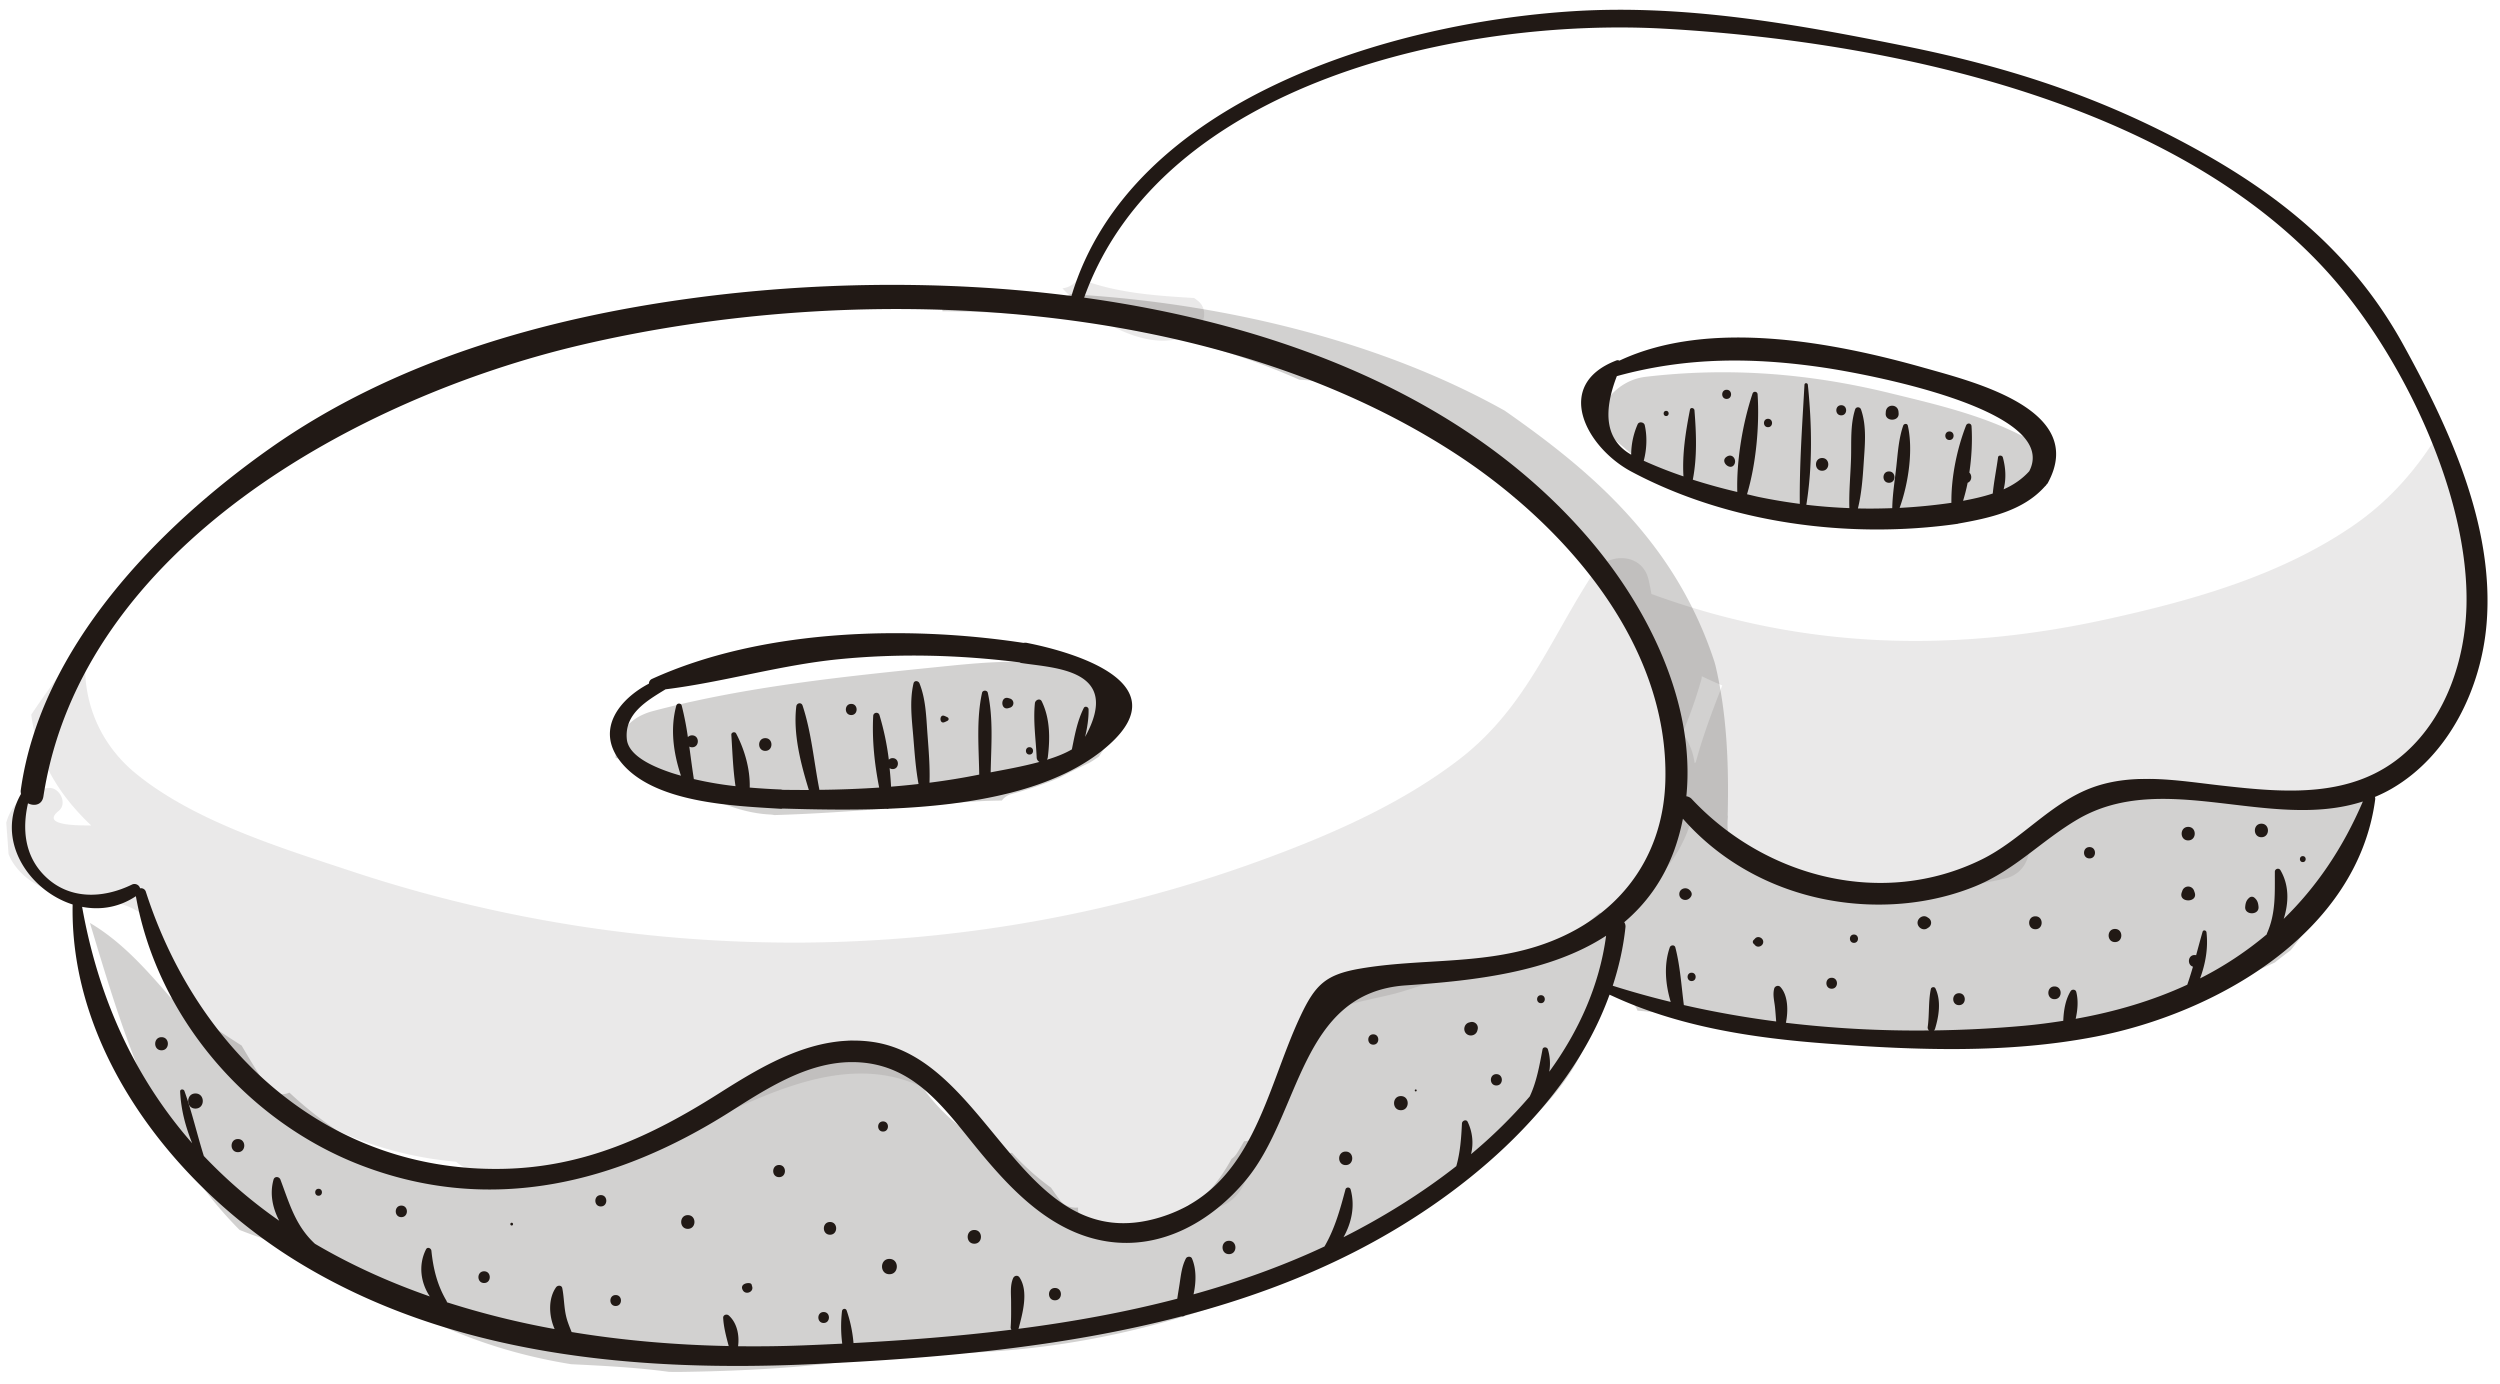
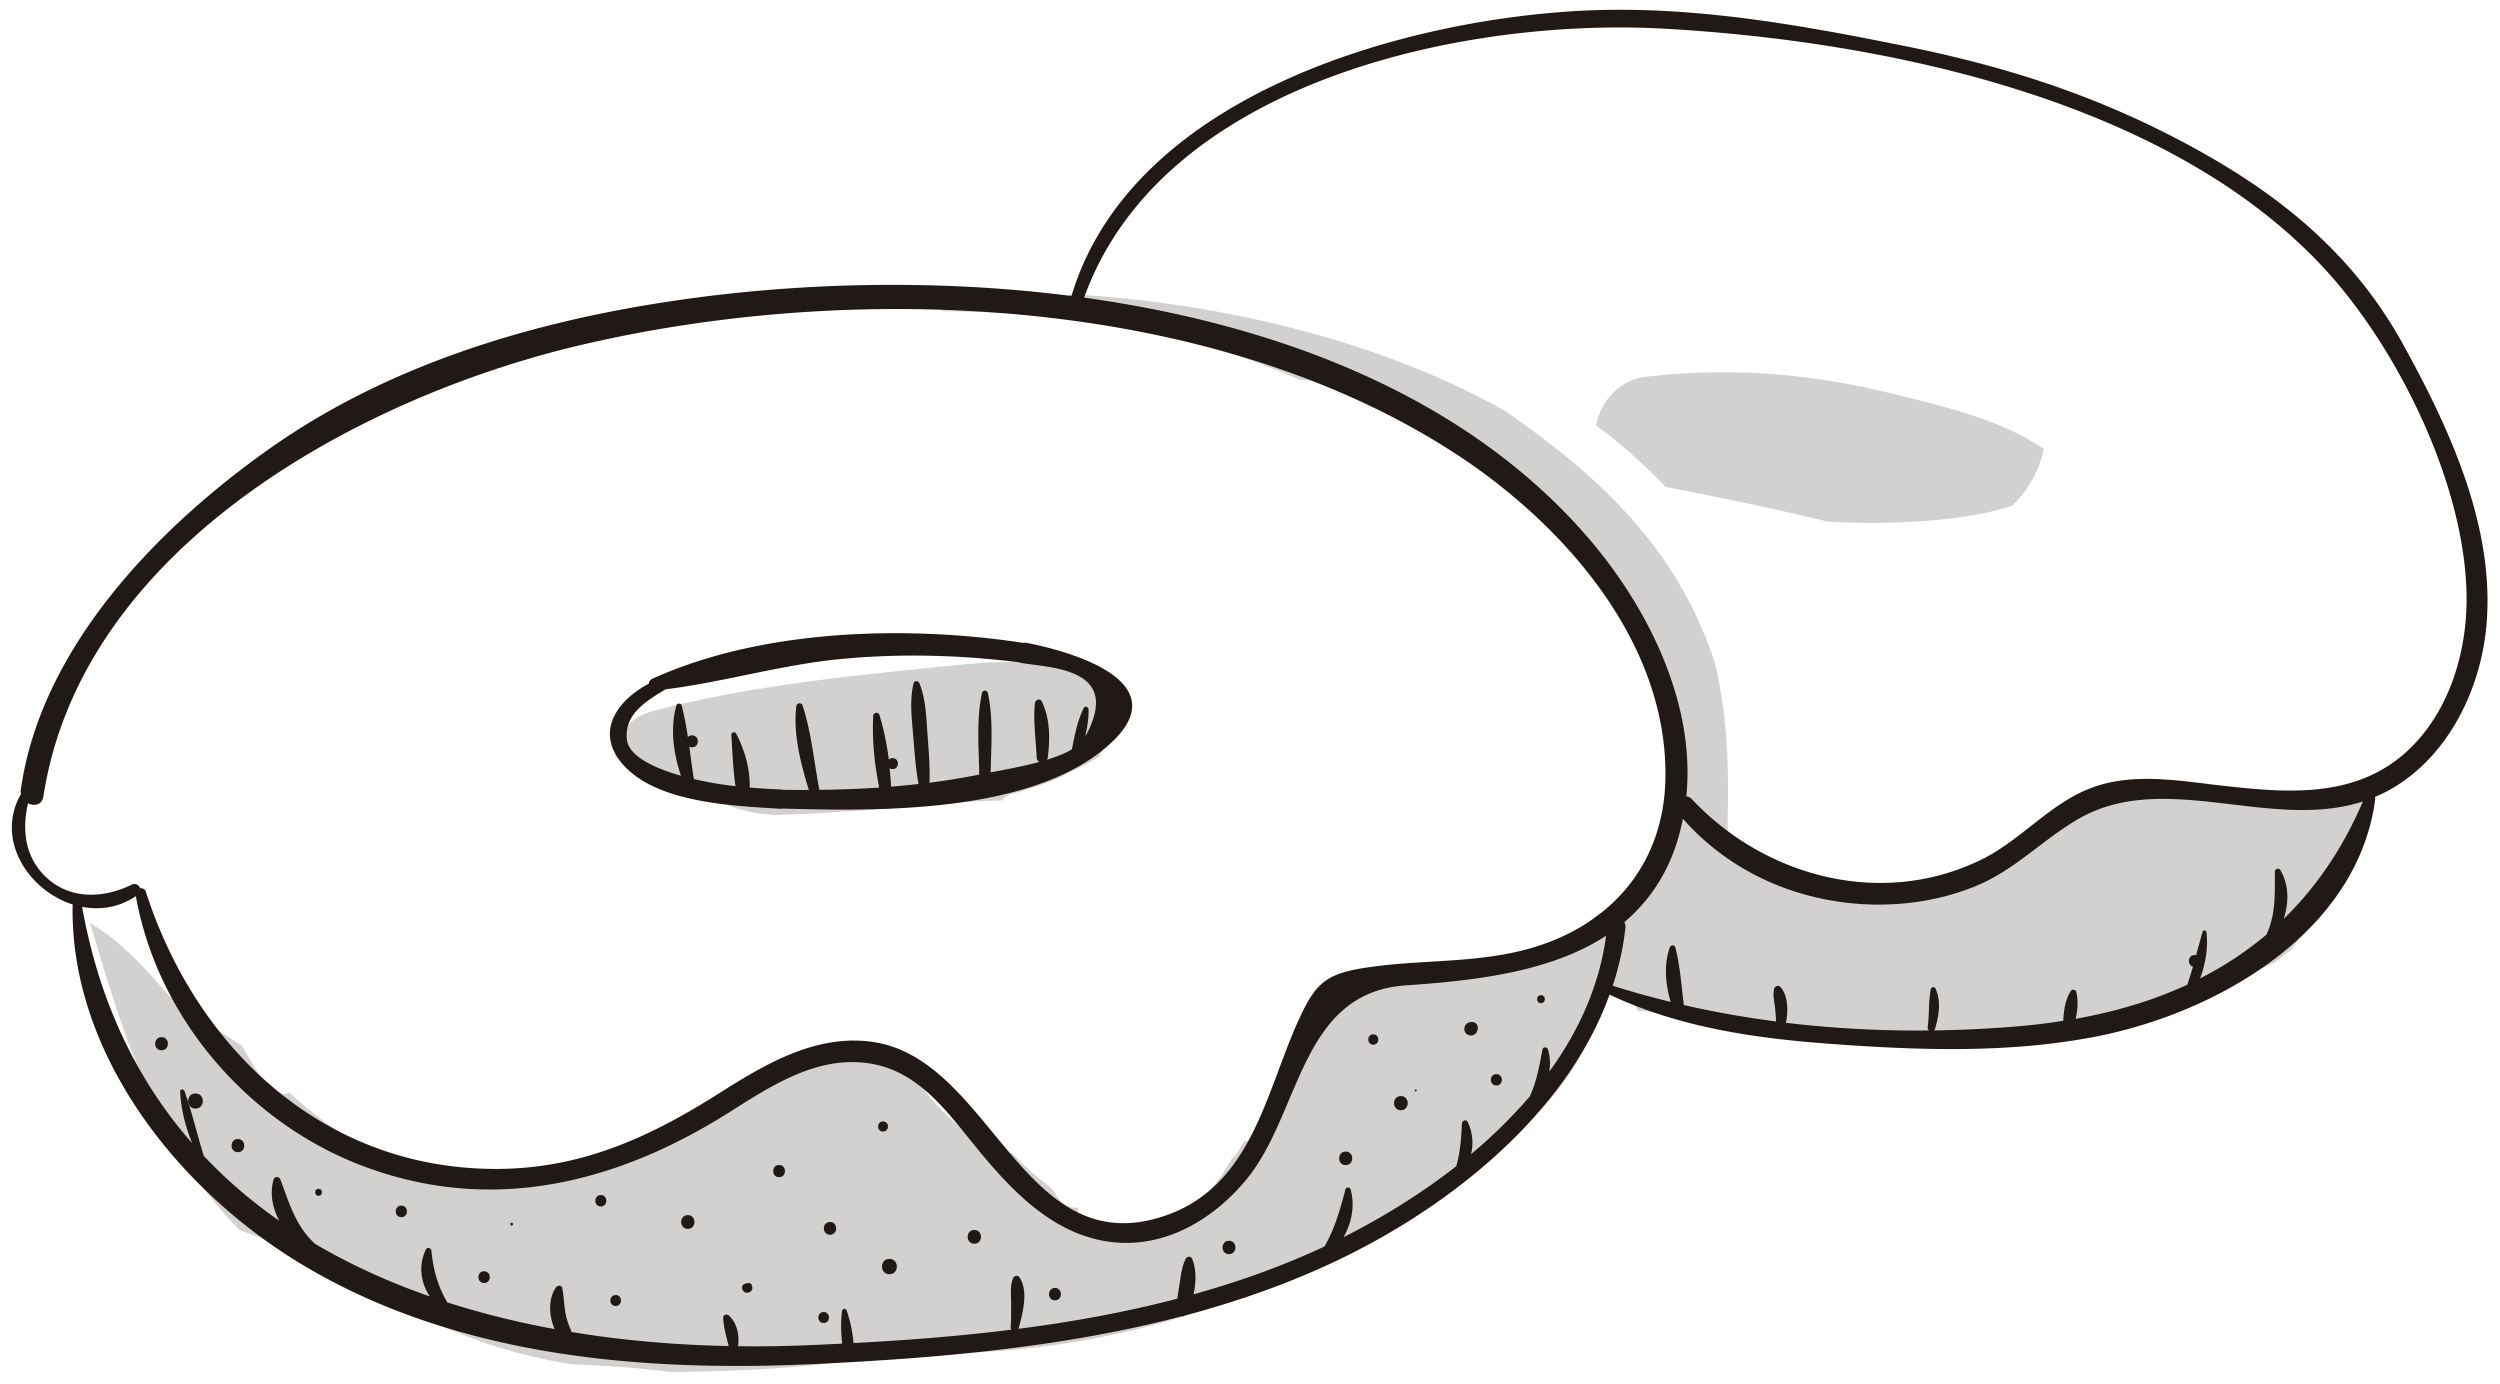
<svg xmlns="http://www.w3.org/2000/svg" width="177" height="98" viewBox="0 0 177 98" fill="none">
-   <path opacity=".2" d="M174.483 36.626c-.666-1.875-1.357-3.742-2.03-5.614-1.555 2.464-3.428 4.544-5.859 6.212-5.164 3.542-11.381 5.288-17.432 6.618-11.089 2.437-21.706 2.072-32.242-1.79a13.511 13.511 0 00-.212-1.05c-.478-1.92-2.94-1.889-3.891-.433-3.091 4.734-4.818 9.602-9.528 13.213-4.195 3.215-9.228 5.39-14.16 7.184-10.367 3.768-21.353 5.705-32.38 5.77a99.552 99.552 0 01-31.79-5.028c-5.008-1.66-11.141-3.526-15.31-6.916-3.151-2.563-4.198-6.411-3.33-9.948-1.347 1.922-2.8 3.79-4.107 5.754.42 3.228 2.044 5.773 4.245 7.843-1.602.02-3.439-.121-2.303-1.029.649-.519.069-1.688-.709-1.622-1.587.136-2.665 1.177-3.002 2.457.057.742.114 1.484.162 2.225.133.325.313.641.552.94 1.044 1.313 2.59 1.83 4.184 2.078 2.42.379 4.227.182 5.828 2.416.706.984.942 2.412 1.474 3.497 3.705 7.546 11.505 12.134 19.644 12.847.368.31.792.534 1.242.623 7.16 1.42 12.957-1.976 19.303-4.738 3.95-1.72 8.284-3.138 12.44-1.181 3.771 1.774 5.38 5.65 8.59 8.082 3.498 2.653 7.35 2.347 10.266.243 1.441.614 3.153.312 4.02-1.591a129.961 129.961 0 003.047-7.297 20.748 20.748 0 001.977-3.035c.254-.472.376-.964.393-1.448 1.485-.906 4.21-1.233 5.729-1.71 2.519-.792 5.039-1.578 7.556-2.375 5.262-1.665 11.341-4.36 12.867-9.687 3.859 2.56 8.036 4.12 12.384 4.64.221.067.456.118.719.13.229.01.452.001.678.001 2.768.187 5.597-.04 8.451-.703 1.402-.326 1.905-1.643 1.685-2.821 1.513-1.044 2.95-2.242 4.34-3.49a30.334 30.334 0 013.97-.835c1.195.207 2.413.4 3.641.557 1.534.616 3.087.872 4.857.808a3.028 3.028 0 001.455-.414c.326-.007.651-.018.976-.036.699.267 1.526.25 2.392-.22l.719.065c.837.078 1.508-.205 2.008-.68a15.675 15.675 0 003.861-1.73c1.241-1.754 2.159-3.733 3.116-5.703.331-1.333.628-2.673.896-4.018-.121-2.39-.66-4.743-1.382-7.06zm-54.422 17.346c-.03.013-.052.033-.081.046-.118-.849-.43-1.551-.871-2.094a30.92 30.92 0 001.343-3.802c.023-.084.025-.16.041-.241a29.1 29.1 0 001.442.648c-.696 1.796-1.375 3.576-1.874 5.443zM84.54 21.098c-2.833-.166-5.68-.374-8.201-1.405-.231.411-.662.666-1.117.722 2.096 2.258 6.54 4.99 9.374 3.039.672-.463.957-1.53.246-2.13-.1-.084-.2-.157-.302-.226z" fill="#979391" />
  <path opacity=".2" d="M77.807 53.564c.584-.953 1.434-1.961 2.11-3.02.073-.217.132-.434.178-.65-2.85-3.817-9.113-3.137-13.592-2.682-6.721.682-13.75 1.399-20.286 3.135-1.864.495-2.658 1.883-2.632 3.316 3.821.803 6.953 3.823 10.974 4.007.093.004.18.02.263.038 3.414-.103 6.837-.368 10.182-.64 1.982-.162 3.95-.374 5.925-.39a1.27 1.27 0 01.698-.463 28.131 28.131 0 003.39-1.152 41.374 41.374 0 012.118-1.058c.232-.138.451-.29.672-.44zm56.065-25.716c-5.77-1.417-11.439-1.864-17.339-1.173-1.93.225-3.232 1.798-3.53 3.442a39.084 39.084 0 014.929 4.354c3.842.758 7.699 1.537 11.503 2.468.034 0 .063-.006.098-.004 2.497.136 8.611.259 12.914-1.117 1.082-1.038 1.87-2.338 2.268-4.03-3.134-2.147-7.468-3.11-10.843-3.94z" fill="#211915" />
  <path opacity=".2" d="M164.241 56.318c-3.407.515-8.135.935-11.386-.848a51.633 51.633 0 01-4.676 1.544 48.159 48.159 0 01-3.404.78c-4.907 5.388-13.031 6.315-19.766 3.65-.069-.028-.124-.056-.191-.083-.605.09-1.27-.181-1.504-.807-.834-.635-1.091-1.415-.981-2.733-.003-.05-.012-.098-.011-.152.084-3.511-.05-7.044-.849-10.48-.02-.089-.048-.176-.069-.264a27.86 27.86 0 00-4.238-8.177c-2.985-3.984-6.697-6.923-10.628-9.67-9.225-5.175-20.682-7.69-30.733-8.247a3.213 3.213 0 01-.557.22c-.133.039-.27.062-.407.089-.446 1.29-2.216 1.04-2.573-.006a27.606 27.606 0 01-2.265-.439c-.455.315-1.112.443-1.717.395-.44-.035-.887-.042-1.332-.05a4.098 4.098 0 00-.234.997c8.803.049 17.521 1.41 25.275 4.848 5.463.235 10.899 4.043 15.304 8.403.18.016.361.069.53.18 1.156.757 2.214 1.582 3.279 2.465.304.252.435.54.452.825a1.2 1.2 0 01.6.377c3.712 4.18 5.82 9.202 6.256 14.779.209 2.68.316 6.03-1.584 8.047-.382.879-.782 1.746-1.306 2.552-.589.907-1.718.722-2.257.101a23.6 23.6 0 01-1.041.848c.046.483-.125.963-.643 1.19-.109.047-.216.086-.325.13l.002.005c-.036.014-.073.025-.109.04a8.026 8.026 0 01-.58.205c-1.327.458-2.686.755-4.06 1.003-.185.422-.571.749-1.171.754-2.558.025-5.112.195-7.669.27-1.493.604-2.936 1.31-4.27 2.25-.04.029-.081.046-.122.07a21.14 21.14 0 01-2.181 3.868c-.658 1.637-1.305 3.278-2.019 4.892-.2.453-.587.648-1 .662-.166.28-.328.563-.502.84a1.41 1.41 0 01-.386.409c-.676 1.232-1.525 2.363-2.512 3.19-.052.199-.15.396-.318.582-1.974 2.17-4.887 1.98-7.348.812-.54-.257-.727-.7-.684-1.141-.463.048-.956-.092-1.304-.546-.217-.284-.414-.574-.619-.862a18.296 18.296 0 01-2.76-2.472c-.316.078-.649.07-.944-.088-2.027-1.09-3.66-2.293-5.082-4.119-.5-.64-.412-1.429.042-1.889a25.193 25.193 0 00-3.192-1.304 17.527 17.527 0 00-2.173-.55c-.328.035-.658.069-.987.106-.746.33-1.5.638-2.258.933a1.333 1.333 0 01-.934 1.25c-.528.184-1.06.347-1.589.521-5.783 2.139-10.495 6.681-16.933 6.73a1.318 1.318 0 01-1.07.61c-6.098.22-11.696-2.398-16.036-6.455-.546.231-1.23.135-1.66-.525a66.103 66.103 0 01-1.725-2.809 104.386 104.386 0 01-5.059-3.427c-1.739-2.013-3.444-3.932-5.68-5.254C8.796 73.43 11.123 81.23 16.963 87.08c.488.194.98.378 1.48.545a64.513 64.513 0 006.264 2.33c4.747 3.614 10.057 5.714 15.726 6.63 2.321.117 4.642.229 6.943.545.33 0 .659.005.991 0 4.895-.077 10.31-.367 15.48-1.351 11.064.427 21.588-2.162 31.4-7.242 3.413-1.767 6.659-3.82 9.778-6.055 3.396-3.232 7.238-6.278 7.881-11.049.133-.99 1.051-1.163 1.764-.81.543.044 1.076.388 1.262.93 8.69.782 18.168 2.552 27.292 2.344 6.057-1.767 12.156-3.071 17.83-5.75.366-.295.739-.584 1.118-.864a24.372 24.372 0 001.942-2.77c.644-1.637 1.357-3.29 2.251-4.774.611-1.635 1.204-3.307 2.19-4.723a15.708 15.708 0 01-4.313 1.302z" fill="#211915" />
  <path d="M55.298 57.264c.047.002.082-.014.123-.018 2.135.062 4.676.12 7.33.018.057.012.11.011.166-.007 5.737-.234 11.954-1.225 15.643-4.563 4.823-4.362-2.5-6.518-5.87-7.18-.085-.017-.16-.007-.236.002-8.31-1.267-18.548-.977-26.3 2.555a.366.366 0 00-.211.331c-2.06 1.08-3.763 3.184-2.076 5.434 2.276 3.03 8.035 3.215 11.431 3.428zm-8.178-8.46c4.112-.512 8.104-1.716 12.254-2.129 4.286-.426 8.54-.312 12.806.22.041.014.071.038.119.045 2.297.363 7.181.412 4.528 5.23.145-.638.258-1.278.244-1.95-.003-.172-.257-.261-.34-.093-.465.934-.637 1.916-.842 2.93-.487.287-1.101.529-1.766.733a.451.451 0 00.062-.176c.163-1.328.168-2.728-.428-3.957-.125-.256-.462-.099-.486.132-.13 1.264.067 2.56.125 3.825a.37.37 0 00.196.33c-1.238.338-2.555.565-3.452.738.035-1.866.198-3.805-.203-5.632-.044-.201-.364-.201-.408 0-.412 1.879-.228 3.876-.2 5.791-1.16.234-2.334.424-3.52.575.039-1.148-.06-2.3-.144-3.445-.089-1.205-.114-2.46-.565-3.59-.073-.185-.367-.23-.422 0-.297 1.27-.112 2.596-.008 3.884.088 1.083.164 2.173.363 3.242a59.71 59.71 0 01-1.946.189c-.022-.44-.06-.879-.103-1.314.058.04.125.07.213.07.499 0 .5-.776 0-.776a.353.353 0 00-.268.112 18.925 18.925 0 00-.663-3.162c-.075-.247-.43-.194-.443.06-.088 1.724.094 3.4.422 5.074a76.241 76.241 0 01-4.23.161c-.392-1.984-.562-4.069-1.194-5.97-.084-.252-.413-.186-.443.06-.232 1.942.305 4.022.888 5.92-.629 0-1.256-.003-1.88-.012-.031-.006-.055-.02-.089-.022a51.244 51.244 0 01-2.217-.137c.037-1.317-.371-2.7-.962-3.828-.082-.157-.353-.088-.34.093.076 1.172.117 2.438.296 3.636a24.884 24.884 0 01-2.949-.503c-.12-.763-.218-1.532-.322-2.3a.41.41 0 00.196.05c.543 0 .544-.845 0-.845a.387.387 0 00-.298.126 20.525 20.525 0 00-.437-2.235c-.05-.188-.33-.187-.38 0-.447 1.635-.206 3.364.328 4.966-.222-.065-.445-.128-.663-.2-1.002-.336-3.033-1.098-3.168-2.375-.19-1.812 1.419-2.733 2.739-3.541zm56.984 23.563l-.089.023c-.346.09-.457.54-.209.788.249.248.699.137.789-.209l.023-.089a.421.421 0 00-.514-.513zm4.995-1.343c.363 0 .363-.564 0-.564s-.363.564 0 .564zm-3.156 5.025c-.517 0-.518.803 0 .803.517 0 .518-.803 0-.803zm-10.668 5.482c-.616 0-.617.958 0 .958s.618-.958 0-.958zm1.955-8.301c-.472 0-.473.733 0 .733.47 0 .471-.732 0-.732zm3.004 3.902c-.091 0-.091.14 0 .14.09 0 .091-.14 0-.14zm-1.051.471c-.644 0-.645 1 0 1 .643 0 .644-1 0-1zm-87.746-4.171c-.598 0-.6.93 0 .93.598 0 .599-.93 0-.93zm5.408 7.212c-.598 0-.599.93 0 .93s.6-.93 0-.93zm-3.005-3.226c-.688 0-.69 1.07 0 1.07s.69-1.07 0-1.07zm14.575 7.939c-.526 0-.527.817 0 .817.525 0 .526-.817 0-.817zm-5.86-1.19c-.317 0-.317.493 0 .493.318 0 .318-.493 0-.493zm11.72 5.841c-.535 0-.536.83 0 .83.534.001.535-.83 0-.83zm8.264-5.395c-.517 0-.517.804 0 .804.516-.001.517-.804 0-.804zm1.051 7.077c-.498 0-.499.775 0 .775s.5-.776 0-.776zm9.636-.712a.171.171 0 00-.123-.123c-.299-.06-.732.117-.507.501.201.346.782.118.656-.276a.416.416 0 01-.026-.102zm1.934-8.496c-.554 0-.555.86 0 .86.552 0 .553-.86 0-.86zm-6.462 3.549c-.625 0-.626.972 0 .972s.627-.972 0-.972zm-12.47.539c-.127 0-.127.196 0 .196s.127-.197 0-.197zm26.744 2.56c-.698 0-.7 1.085 0 1.085.698 0 .7-1.084 0-1.084zm-.451-9.733c-.462 0-.463.718 0 .718.462 0 .463-.718 0-.718zm-3.756 7.121c-.58 0-.58.901 0 .901s.582-.901 0-.901zm10.217.565c-.626 0-.626.972 0 .972s.627-.972 0-.972zm5.71 4.106c-.562 0-.563.873 0 .873.561 0 .562-.873 0-.873zm-16.377 1.703c-.499 0-.5.775 0 .775.498-.001.499-.775 0-.775zm28.698-5.043c-.608 0-.609.944 0 .944.607 0 .608-.944 0-.944z" fill="#211915" />
-   <path d="M54.183 53.162c.58 0 .58-.901 0-.901s-.581.901 0 .901zm6.085-2.536c.507 0 .508-.79 0-.79-.508.002-.508.79 0 .79zm11.14-.492l.104-.032a.336.336 0 000-.642l-.104-.032c-.588-.181-.592.889 0 .706zm-4.542.999c.086-.036.15-.063.231-.11a.134.134 0 000-.23 1.785 1.785 0 00-.231-.108c-.371-.153-.374.6 0 .447zm6.022 2.29c.336 0 .336-.522 0-.522-.335 0-.335.522 0 .522z" fill="#211915" />
  <path d="M170.128 24.362c-3.347-6.06-8.188-10.173-14.169-13.538-6.795-3.823-13.482-6.03-21.11-7.567C127.126 1.7 119.317.3 111.404.792c-12.845.799-31.366 6.238-35.545 20.164-9.224-1.181-18.596-.957-26.835.154-10.505 1.417-21.149 4.458-29.893 10.623C11.166 37.349 2.87 45.863 1.47 55.946c-.013.096.002.183.015.268-1.844 3.227.532 6.825 3.658 7.823-.209 10.458 7.307 19.98 15.832 25.24 10.926 6.74 24.226 7.892 36.761 7.294 8.576-.41 17.476-1.165 25.906-3.37a.366.366 0 00.258-.067c4.123-1.094 8.132-2.534 11.931-4.464 7.447-3.782 15.196-10.11 18.125-18.25 4.839 2.286 10.168 3.079 15.472 3.473 6.267.466 12.728.706 18.927-.497 8.535-1.656 18.546-7.315 19.809-16.796a.338.338 0 00-.021-.176c.397-.167.79-.356 1.178-.58 4.076-2.358 6.356-7.128 6.73-11.696.569-6.925-2.653-13.867-5.923-19.786zM1.982 56.875c.435.219.997.124 1.091-.487 2.711-17.632 22.371-28.264 37.98-31.944 19.482-4.592 44.588-3.562 61.848 7.579 7.745 4.998 15.267 13.462 15.006 23.248-.155 5.769-3.645 10.002-9.094 11.73-4.106 1.301-8.322.86-12.488 1.572-2.455.42-3.194 1.12-4.253 3.366-2.49 5.282-3.342 12.233-9.941 14.249-9.818 3-11.984-11.272-20.4-12.428-3.997-.55-7.597 1.604-10.824 3.65-4.805 3.044-9.56 5.25-15.376 5.346-12.347.205-21.562-8.33-25.2-19.603a.354.354 0 00-.412-.26.413.413 0 00-.6-.254c-2.037.987-4.433 1.083-6.154-.63-1.424-1.416-1.599-3.313-1.183-5.135zm102.167 24.84a3.392 3.392 0 00-.237-2.285c-.097-.21-.397-.089-.406.11-.047.982-.118 2.05-.401 3.024-2.524 1.977-5.271 3.662-7.984 5.03.573-1.024.825-2.202.504-3.38-.049-.181-.319-.183-.367 0-.376 1.41-.75 2.774-1.483 4.035-.377.176-.753.349-1.126.512-2.637 1.159-5.364 2.1-8.147 2.878.194-.87.205-1.816-.112-2.541-.075-.17-.347-.153-.427 0-.293.564-.353 1.175-.447 1.796-.053.349-.115.7-.165 1.054-3.683.963-7.456 1.645-11.257 2.134.007-.015.023-.02.027-.036.276-1.059.715-2.601.065-3.598-.13-.197-.381-.139-.463.06-.215.517-.14 1.09-.138 1.638.002.608.014 1.217-.031 1.823a.236.236 0 00.06.173c-3.729.464-7.477.752-11.186.947a9.464 9.464 0 00-.483-2.302c-.064-.188-.311-.143-.332.045a9.514 9.514 0 00.017 2.298c-.913.045-1.826.087-2.733.122-1.54.061-3.09.08-4.642.061.106-.77-.071-1.656-.657-2.177-.141-.125-.407-.048-.397.165.032.66.218 1.347.392 1.999-3.736-.074-7.475-.39-11.122-.992-.154-.383-.313-.762-.403-1.175-.14-.637-.131-1.295-.26-1.935-.044-.22-.329-.212-.438-.058-.557.788-.527 1.99-.102 2.957a60.274 60.274 0 01-7.622-1.895.375.375 0 00-.044-.122c-.647-1.1-.93-2.263-1.058-3.525-.018-.183-.28-.301-.38-.103-.556 1.094-.387 2.355.267 3.335-2.866-1-5.597-2.232-8.132-3.727-1.38-1.275-1.802-2.838-2.444-4.543-.084-.225-.417-.256-.488 0-.281 1-.068 2.009.404 2.914a34.591 34.591 0 01-5.34-4.587c-.478-1.525-.835-3.096-1.374-4.603-.056-.154-.314-.144-.304.042.067 1.34.395 2.51.853 3.66-3.826-4.364-6.573-9.88-7.792-16.738 1.262.243 2.6.052 3.806-.754 1.52 8.56 7.911 16.003 16.033 19.087 9.165 3.48 18.043 1.236 26.025-3.815 2.58-1.635 5.478-3.536 8.67-3.526 4.247.014 6.414 3.153 8.776 6.048 2.41 2.95 5.269 6.02 9.231 6.644 3.893.613 7.444-1.434 9.866-4.353 3.893-4.69 3.786-13.255 11.298-13.771 4.837-.332 10.22-.92 14.193-3.514-.472 3.526-1.935 6.75-4.024 9.628a3.457 3.457 0 00-.097-1.585c-.053-.175-.342-.2-.38 0-.214 1.125-.412 2.292-.905 3.335a35.1 35.1 0 01-4.157 4.086zm57.537-16.657c.363-1.144.396-2.38-.232-3.45-.106-.18-.392-.103-.394.108-.007 1.506.078 2.94-.553 4.355-.012.027-.013.053-.019.08a24.484 24.484 0 01-4.722 3.12c.383-1.042.58-2.144.453-3.262-.017-.15-.23-.2-.277-.037-.159.553-.306 1.105-.456 1.656-.592-.114-.67.694-.224.812-.123.429-.257.854-.402 1.277-2.424 1.12-5.071 1.91-7.902 2.415.142-.634.197-1.288.042-1.904-.047-.186-.304-.21-.4-.052-.371.613-.491 1.362-.521 2.098-.901.14-1.813.262-2.747.347a83.473 83.473 0 01-6.411.332c.028-.03.061-.048.076-.098.275-.904.453-1.99.03-2.878-.064-.135-.291-.102-.321.042-.186.874-.099 1.808-.225 2.694a.27.27 0 00.093.244 78.293 78.293 0 01-10.132-.544c.172-.838.157-1.947-.392-2.537-.135-.144-.387-.07-.436.115-.118.443.008.871.055 1.316.035.338.057.676.084 1.014-2.2-.287-4.384-.67-6.536-1.162-.175-1.355-.26-2.756-.603-4.08-.053-.205-.331-.182-.395 0-.429 1.232-.307 2.613.067 3.857a63.39 63.39 0 01-4.104-1.145c.434-1.334.749-2.71.9-4.136a.54.54 0 00-.086-.362c1.505-1.274 2.736-2.916 3.534-5.08a15.4 15.4 0 00.621-2.248c3.289 3.749 8.02 5.845 13.008 6.062 2.61.113 5.252-.29 7.678-1.274 2.795-1.133 4.701-3.24 7.25-4.737 6.098-3.58 13.64.852 20.204-1.271-1.431 3.35-3.326 6.095-5.605 8.313zm8.636-11.783c-3.701 3.321-8.593 2.847-13.141 2.332-2.97-.337-6.104-.908-8.999.134-2.986 1.074-5.059 3.722-7.878 5.109-7.02 3.455-15.315 1.277-20.517-4.268a.638.638 0 00-.394-.205c.666-6.618-2.743-13.415-6.952-18.303-8.634-10.023-21.947-15.1-35.685-17 5.476-15.258 26.812-19.848 41.112-19.041 15.668.884 35.959 5.068 46.96 17.271 5.213 5.784 10.017 15.716 9.797 23.635-.105 3.768-1.428 7.755-4.303 10.336z" fill="#211915" />
-   <path d="M136.364 26.08c-6.467-1.84-15.313-3.556-21.71-.546a.26.26 0 00-.228-.009c-4.509 1.746-2.098 6.172 1.078 7.866 6.894 3.678 15.466 4.791 23.112 3.693.016-.003.025-.012.04-.015 2.178-.387 4.565-.893 6.103-2.608.008-.006.015-.016.022-.023.025-.027.054-.048.077-.076.011-.013.013-.028.022-.04.033-.04.072-.066.099-.117 2.83-5.167-5.188-7.151-8.615-8.126zm-4.824 9.918c.258-1.052.339-2.13.409-3.216.08-1.254.231-2.586-.188-3.79-.07-.202-.354-.212-.42 0-.354 1.12-.251 2.337-.289 3.503-.038 1.16-.153 2.32-.117 3.48a38.793 38.793 0 01-3.046-.236c.449-2.786.392-5.706.107-8.495-.016-.151-.231-.157-.24 0-.153 2.793-.36 5.628-.331 8.43a39.313 39.313 0 01-2.897-.486c-.28-.058-.559-.133-.839-.195.645-2.156.89-4.875.749-7.076-.013-.206-.293-.248-.359-.048-.693 2.078-1.143 4.727-1.079 6.963a42.604 42.604 0 01-3.066-.843l-.083-.03c.315-1.61.245-3.286.117-4.91-.013-.17-.281-.234-.318-.043-.302 1.544-.558 3.141-.461 4.722a31.592 31.592 0 01-2.812-1.106c.216-.808.252-1.724.071-2.52-.049-.216-.403-.282-.502-.064a5.412 5.412 0 00-.458 2.154c-1.729-.989-2.065-2.844-1.015-5.562 4.929-1.36 9.691-1.346 14.74-.59 2.342.35 16.747 2.867 14.459 7.32-.512.57-1.133.981-1.815 1.285.19-.742.15-1.502-.056-2.264-.042-.154-.316-.18-.34 0-.115.855-.289 1.701-.374 2.56-.683.227-1.399.383-2.102.516.126-.413.236-.836.323-1.277.295-.11.334-.523.122-.72.163-1.11.22-2.246.154-3.283-.015-.229-.306-.259-.387-.052-.645 1.654-1.06 3.672-1.038 5.474a39.774 39.774 0 01-3.666.359c.624-1.718.973-4.097.581-5.825-.039-.173-.275-.148-.327 0-.317.917-.379 1.903-.483 2.863-.107.993-.274 1.982-.293 2.981-.814.03-1.623.04-2.431.021z" fill="#211915" />
-   <path d="M117.963 29.09c-.236 0-.236.366 0 .366s.237-.366 0-.366zm4.283-1.494c-.417 0-.418.648 0 .648.417 0 .417-.648 0-.648zm.03 4.722c-.584.342.275 1.09.53.53.147-.323-.15-.752-.53-.53zm6.731.11c-.58 0-.581.901 0 .901.58 0 .581-.901 0-.901zm-3.832-2.776c-.38 0-.38.592 0 .592.381 0 .382-.592 0-.592zm9.248-.38l-.008-.113c-.041-.578-.859-.58-.9 0l-.008.113c-.041.588.958.59.916 0zm-.683 4.106c-.517 0-.518.803 0 .803.516 0 .517-.803 0-.803zm4.282-2.225c.389 0 .39-.605 0-.605-.39-.001-.391.605 0 .605zm-7.662-2.464c-.463 0-.464.718 0 .718.462 0 .462-.718 0-.718zm-10.745 34.316c-.266-.242-.721-.08-.721.299 0 .377.455.54.721.298.212-.192.212-.403 0-.597zm4.646 3.44c-.036.04-.073.078-.111.115a.18.18 0 000 .25c.039.036.076.074.111.114.202.22.577.046.577-.238 0-.286-.376-.46-.577-.24zm-4.494 2.423c-.381 0-.381.591 0 .591.38 0 .381-.59 0-.59zm9.916.359c-.498 0-.499.775 0 .775s.5-.775 0-.775zm6.767-4.291c-.294-.195-.688.064-.688.396s.394.59.688.395c.028-.018.054-.037.082-.054a.401.401 0 000-.683l-.082-.053zm2.248 5.384c-.544 0-.545.844 0 .844.544 0 .545-.845 0-.845zm-7.437-4.156c-.381 0-.381.591 0 .591.38 0 .381-.59 0-.59zm12.846-1.29c-.589 0-.59.916 0 .916.589 0 .591-.916 0-.916zm3.831-4.901c-.517 0-.518.803 0 .803.517 0 .518-.803 0-.803zm1.803 5.796c-.598 0-.599.93 0 .93.598 0 .599-.93 0-.93zm-4.282 4.071c-.579 0-.581.901 0 .901.58 0 .581-.901 0-.901zm9.884-6.764a.438.438 0 00-.837 0 4.209 4.209 0 01-.037.102c-.27.757 1.183.761.91 0a2.085 2.085 0 00-.036-.102zm7.695-2.04c.272 0 .272-.423 0-.423-.271 0-.272.423 0 .423zm-8.113-1.536c.616 0 .618-.957 0-.957-.617 0-.618.958 0 .958zm4.318 4.065c-.208.176-.26.375-.283.64-.051.607.995.608.944 0-.022-.262-.074-.464-.283-.64a.276.276 0 00-.378 0zm.865-5.248c-.616 0-.617.958 0 .958s.618-.958 0-.958z" fill="#211915" />
</svg>